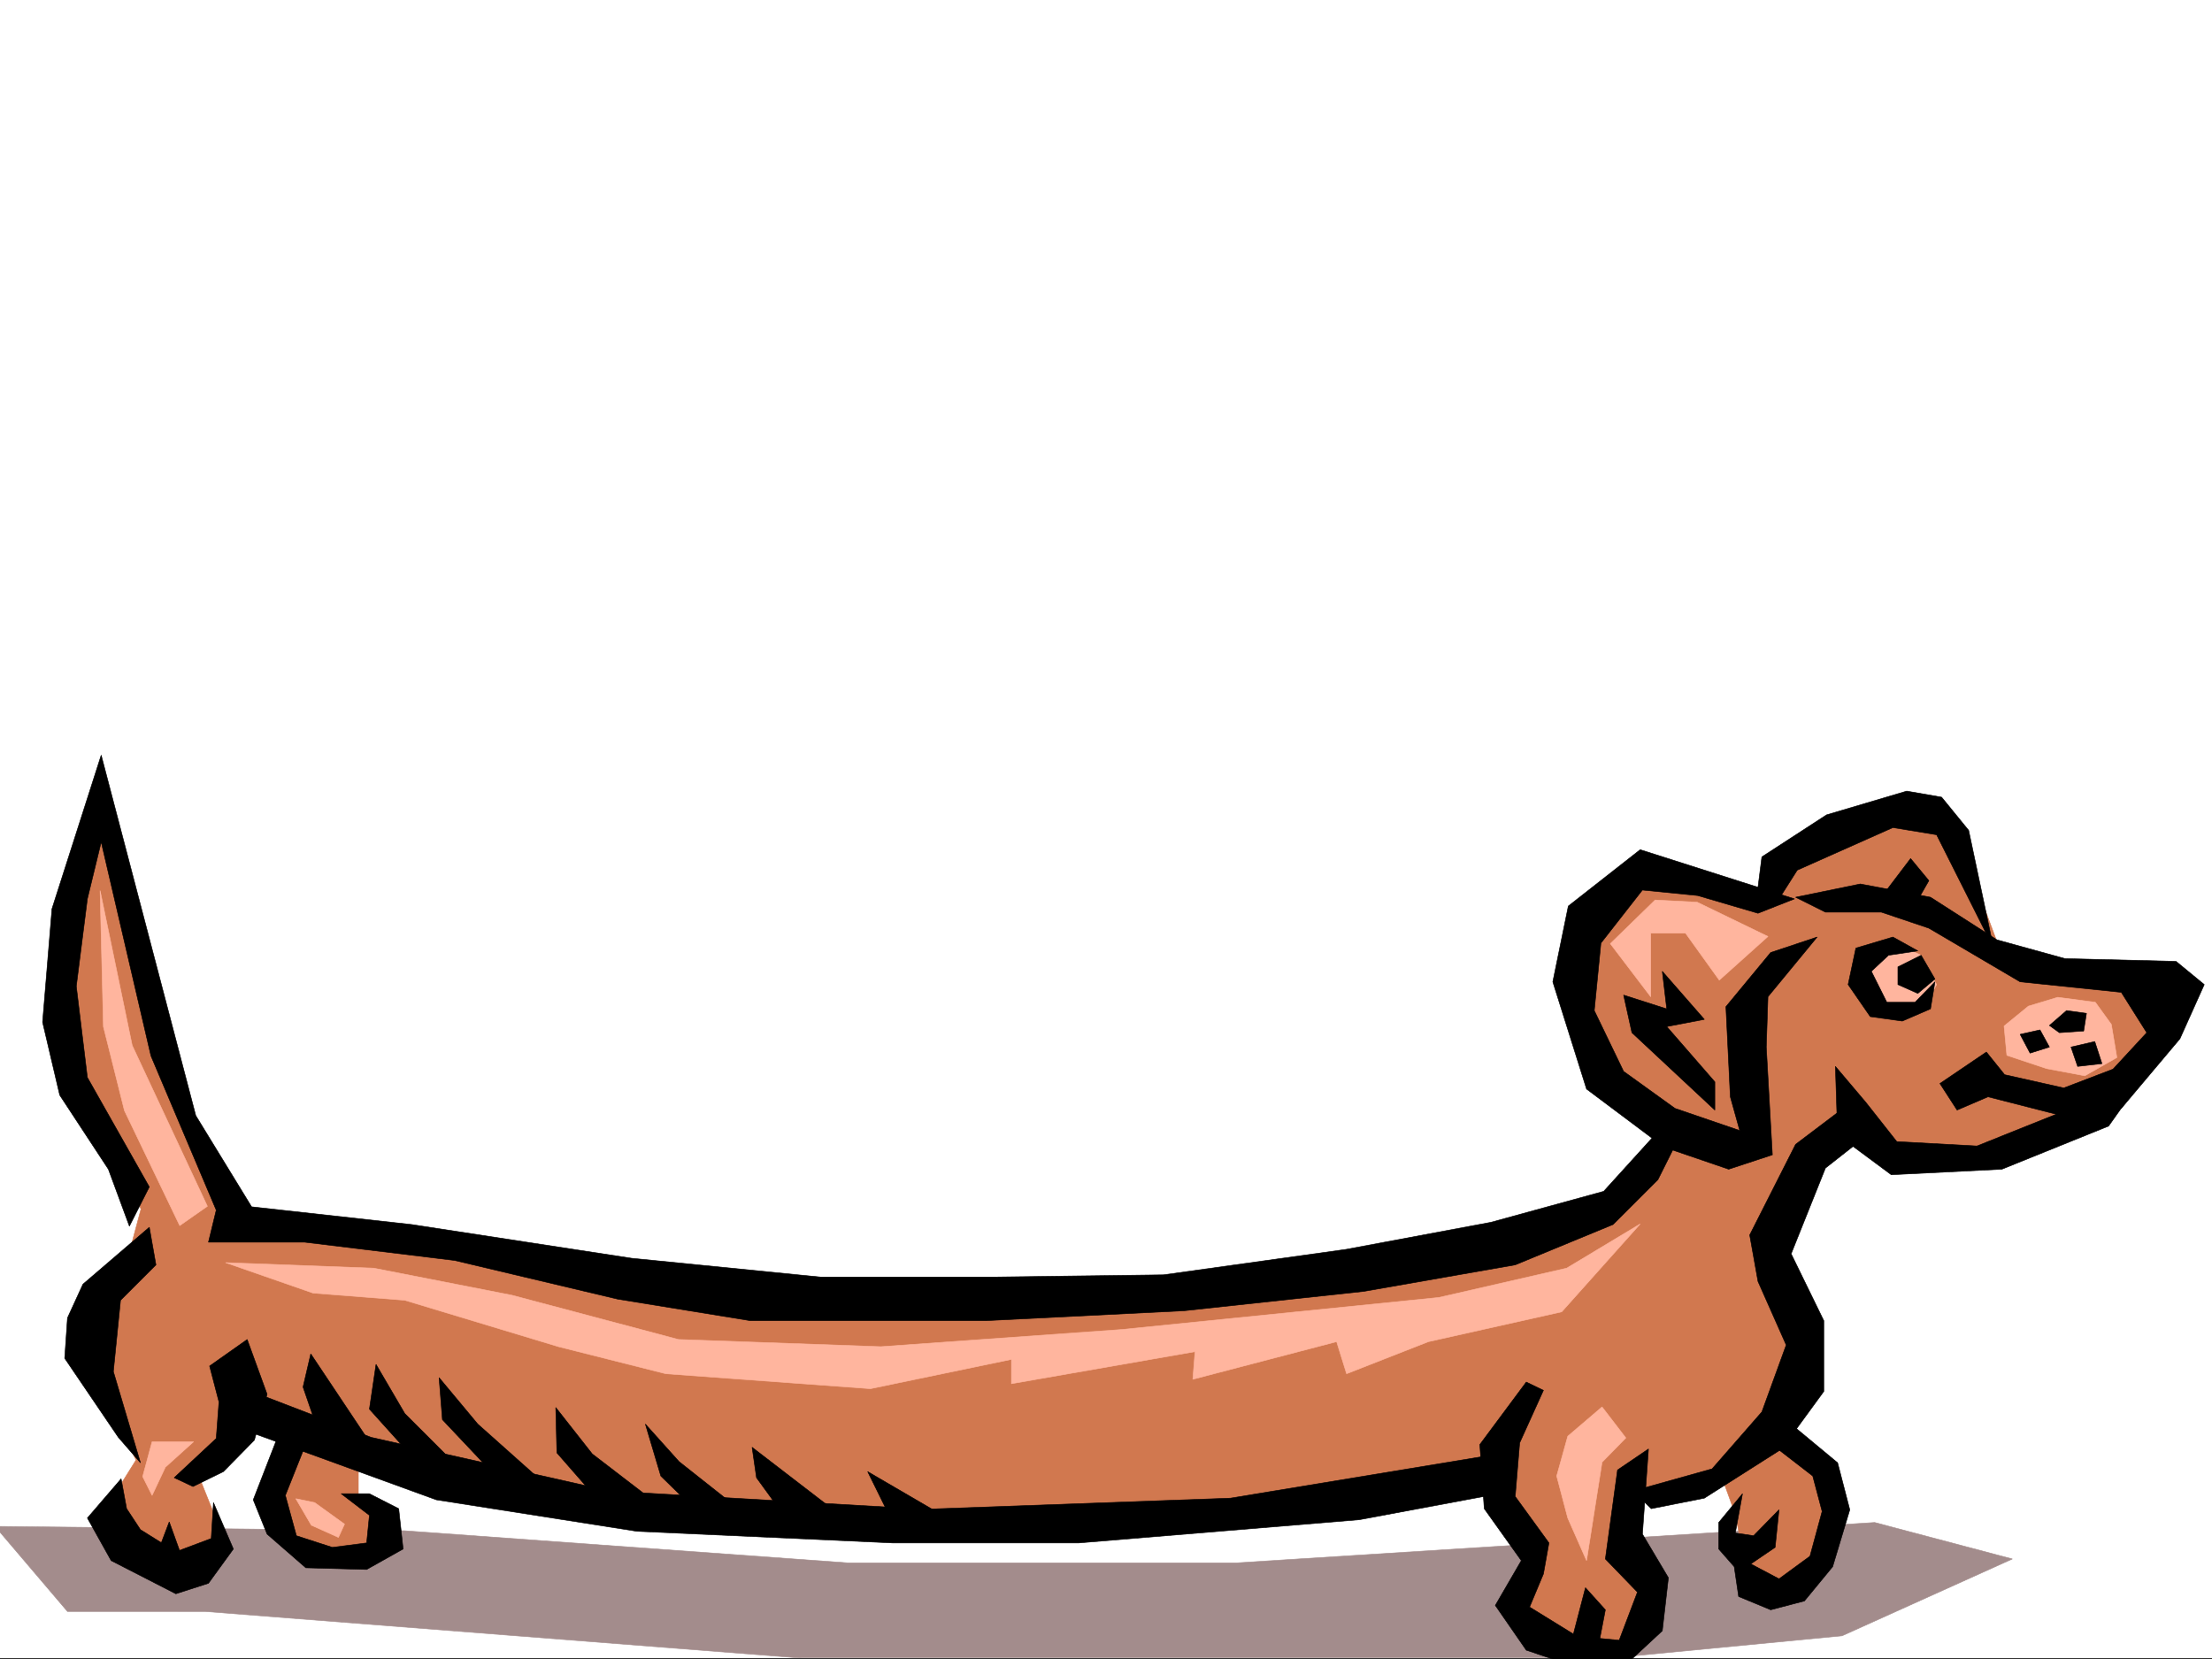
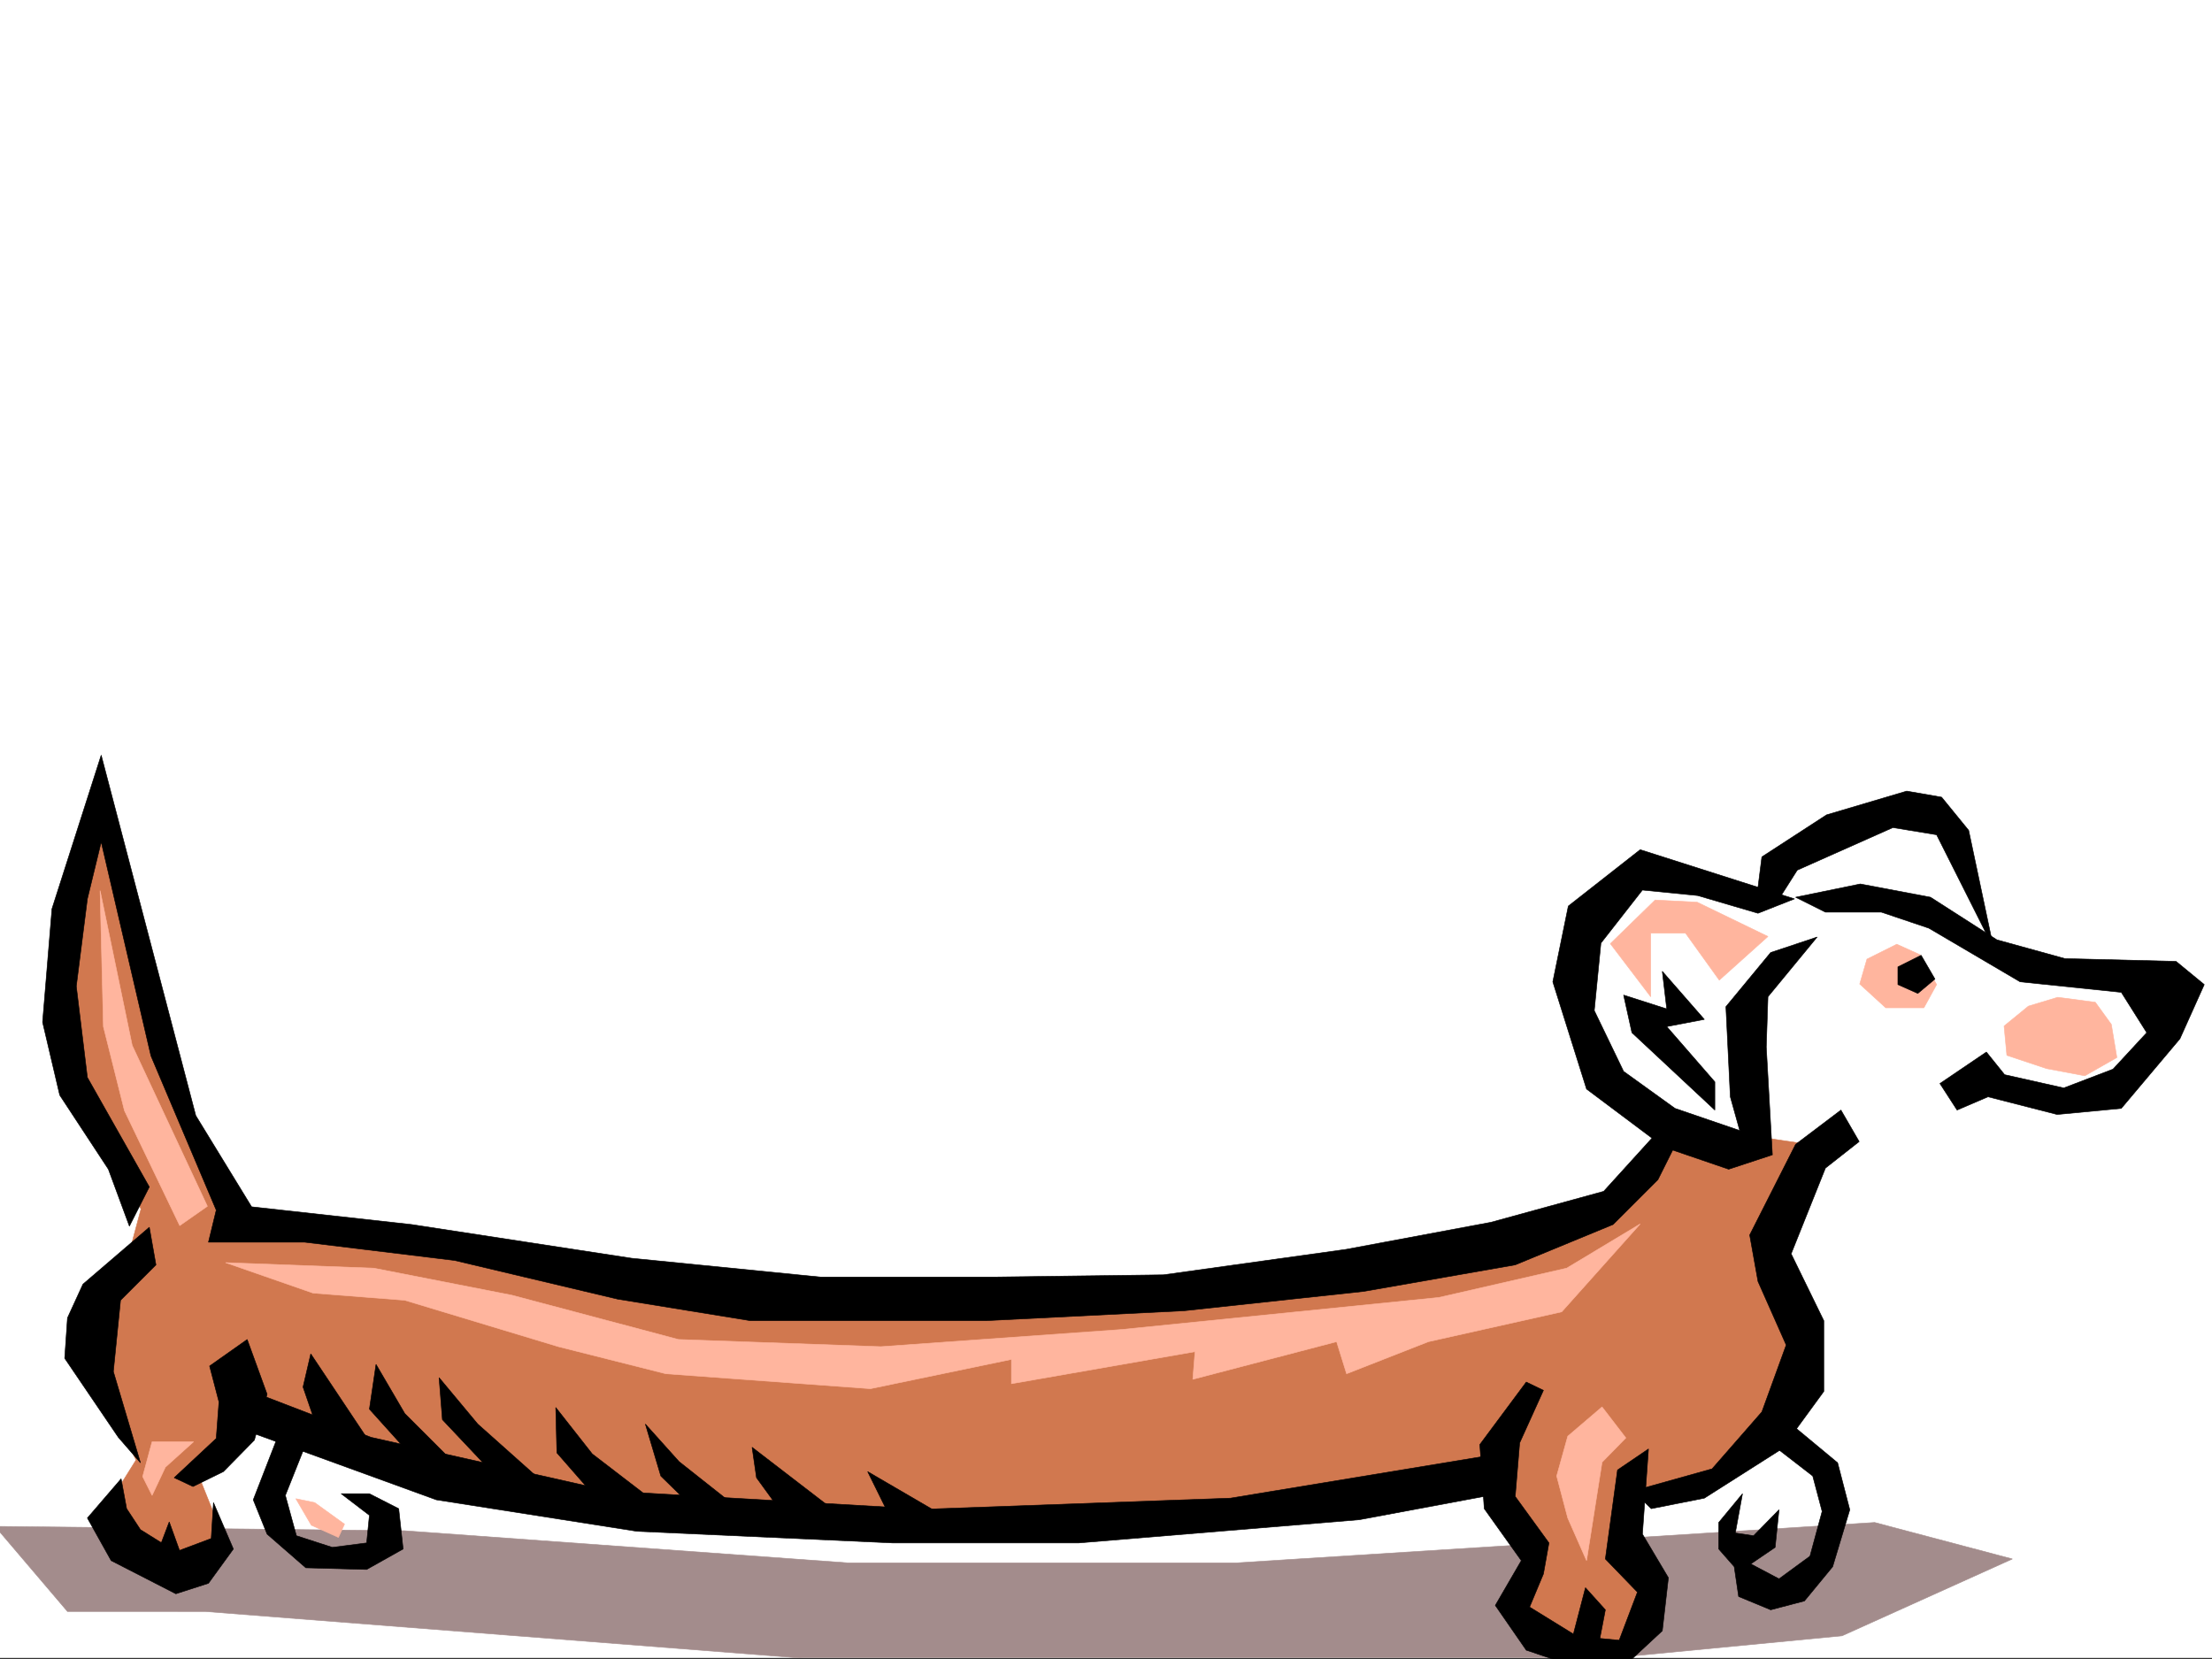
<svg xmlns="http://www.w3.org/2000/svg" width="2997.016" height="2248.25">
  <rect width="100%" height="100%" fill="#333333" stroke="none" />
  <defs>
    <clipPath id="a">
-       <path d="M0 0h2997v2244.137H0Zm0 0" />
-     </clipPath>
+       </clipPath>
    <clipPath id="b">
      <path d="M0 2060h2727v184.137H0Zm0 0" />
    </clipPath>
    <clipPath id="c">
      <path d="M0 2060h2728v184.137H0Zm0 0" />
    </clipPath>
    <clipPath id="d">
      <path d="M2005 1870h256v376.09h-256zm0 0" />
    </clipPath>
    <clipPath id="e">
      <path d="M2004 1869h258v377.09h-258zm0 0" />
    </clipPath>
  </defs>
  <path fill="#fff" d="M0 2246.297h2997.016V0H0Zm0 0" />
  <g clip-path="url(#a)" transform="translate(0 2.16)">
-     <path fill="#fff" fill-rule="evenodd" stroke="#fff" stroke-linecap="square" stroke-linejoin="bevel" stroke-miterlimit="10" stroke-width=".743" d="M.742 2244.137h2995.531V-2.16H.743Zm0 0" />
-   </g>
+     </g>
  <g clip-path="url(#b)" transform="translate(0 2.16)">
    <path fill="#a38c8c" fill-rule="evenodd" d="m-6.727 2065.879 555.184 5.98 599.402 43.442h528.243l863.875-54.66 186.543 49.422-230.766 104.12-467.52 44.926-830.914-5.98-919.36-71.906H91.415Zm0 0" />
  </g>
  <g clip-path="url(#c)" transform="translate(0 2.16)">
    <path fill="none" stroke="#a38c8c" stroke-linecap="square" stroke-linejoin="bevel" stroke-miterlimit="10" stroke-width=".743" d="m-6.727 2065.879 555.184 5.98 599.402 43.442h528.243l863.875-54.66 186.543 49.421-230.766 104.122-467.52 44.925-830.914-5.98-919.36-71.906H91.415Zm0 0" />
  </g>
-   <path fill="#d1784f" fill-rule="evenodd" stroke="#d1784f" stroke-linecap="square" stroke-linejoin="bevel" stroke-miterlimit="10" stroke-width=".743" d="m2334.66 1561.691-138.61-59.937-62.91-150.535 23.97-119.844 69.675-66.664 169.34 56.93 6.727-49.422 188.07-91.38 58.453 44.184 65.926 176.774 222.515 29.207-56.183 150.535-169.344 86.879h-135.598l-82.425-60.644-80.153 86.882zm-11.222 413.446 27.722 76.402 20.957 107.133h51.73l49.423-66.664 13.492-74.176-41.957-52.43-48.68-17.207zm-1899.36-56.93-49.46 126.606 38.237 66.664 62.915-3.75 44.964-23.227v-43.441l-35.23-16.461v-66.664zm0 0" />
  <path fill="#d1784f" fill-rule="evenodd" stroke="#d1784f" stroke-linecap="square" stroke-linejoin="bevel" stroke-miterlimit="10" stroke-width=".743" d="m139.352 1078.574-55.442 193.23v143.067l107.133 223.223-37.457 139.312-6.727 123.598 37.457 77.144-37.457 59.899 37.457 59.941 80.157 43.442 44.222-43.442-44.222-110.105 61.465-76.403 104.867 46.454 412.855 89.851 630.137 17.242 541.691-66.664 54.7 116.086-23.97 83.91 79.415 39.688 94.387-16.465 9.773-73.43-24.004-53.175 3.75-64.395 146.117-32.219 93.645-113.86-25.453-132.55-30.73-71.16 62.206-129.578-197.808-29.207-61.465 116.086-409.844 92.863-766.48 26.98-700.555-99.628-104.121-213.446zm0 0" />
  <path fill="#ffb59e" fill-rule="evenodd" stroke="#ffb59e" stroke-linecap="square" stroke-linejoin="bevel" stroke-miterlimit="10" stroke-width=".743" d="m305.684 1710.742 200.816 7.508 187.29 36.676 225.53 59.941 274.246 9.735 325.938-23.227 430.062-43.438 173.055-39.687 99.668-59.941-106.39 119.097-180.567 40.43-110.887 43.441-13.488-43.441-194.797 50.95 2.973-37.458-248.758 43.438v-32.961l-191.04 39.726-277.222-20.254-145.37-36.675-208.286-62.91-124.379-9.739zm-170.086-504.078 43.48 209.734 101.895 217.942-37.457 26.238-74.918-155.816-28.504-113.856zm126.644 746.774-38.199 34.445-17.984 38.199-12.75-25.453 12.75-47.191zm138.61 77.144 20.96 35.93 36.715 16.5 8.25-17.985-40.468-29.207zm1769.746-124.34-46.45 39.688-15.015 53.918 15.015 56.93 25.454 57.671 20.996-133.293 32.218-32.96zm71.906-686.832-60.684 59.16 54.7 71.907v-86.141h47.195l45.707 63.656 65.96-59.156-95.91-46.453zm312.446 146.04-35.227-32.22 9.773-33.703 40.43-20.214 31.476 14.234 22.48 40.43-17.241 31.472zm218.023 82.386-53.918-17.988-3.754-39.688 32.96-26.937 39.727-12.004 50.946 6.722 21.699 29.993 7.508 44.925-43.438 24.711zm0 0" />
  <path fill-rule="evenodd" stroke="#000" stroke-linecap="square" stroke-linejoin="bevel" stroke-miterlimit="10" stroke-width=".743" d="m2431.316 1217.887-209.027-66.664-97.398 76.398-20.996 102.64 45.707 145.294 104.906 78.633 87.66 29.988 59.2-19.473-8.25-146.078 2.265-68.148 66.664-80.899-62.95 20.957-60.683 73.43 5.984 122.07 12.746 45.707-87.663-29.988-69.676-50.168-39.727-82.383 8.996-91.375 56.223-71.906 74.918 7.469 81.68 23.968zm0 0" />
  <path fill-rule="evenodd" stroke="#000" stroke-linecap="square" stroke-linejoin="bevel" stroke-miterlimit="10" stroke-width=".743" d="m2252.238 1316.027 56.969 65.141-50.95 9.738 65.18 74.914v38.2l-112.37-104.864-11.262-50.949 58.453 18.73zm129.656-113.859 5.239-41.211 87.664-56.93 108.617-32.18 47.234 8.212 36.676 44.964 33.742 159.528-77.183-153.543-59.195-9.739-129.618 57.672-24.71 38.946zm0 0" />
-   <path fill-rule="evenodd" stroke="#000" stroke-linecap="square" stroke-linejoin="bevel" stroke-miterlimit="10" stroke-width=".743" d="m2541.46 1225.395 47.196-62.168 24.75 29.949-21 36.715zm0 0" />
-   <path fill-rule="evenodd" stroke="#000" stroke-linecap="square" stroke-linejoin="bevel" stroke-miterlimit="10" stroke-width=".743" d="m2432.84 1215.66 87.664-17.988 95.129 17.988 89.93 57.672 92.16 25.453 150.574 3.754 38.238 31.438-32.96 73.43-79.45 94.347-86.922 8.25-93.644-23.969-41.953 17.984-23.227-35.972 62.953-42.656 24.71 30.695 80.157 17.984 66.703-25.492 45.707-49.422-34.484-54.664-137.086-14.23-123.633-72.688-64.437-21.703h-75.7zm0 0" />
+   <path fill-rule="evenodd" stroke="#000" stroke-linecap="square" stroke-linejoin="bevel" stroke-miterlimit="10" stroke-width=".743" d="m2432.84 1215.66 87.664-17.988 95.129 17.988 89.93 57.672 92.16 25.453 150.574 3.754 38.238 31.438-32.96 73.43-79.45 94.347-86.922 8.25-93.644-23.969-41.953 17.984-23.227-35.972 62.953-42.656 24.71 30.695 80.157 17.984 66.703-25.492 45.707-49.422-34.484-54.664-137.086-14.23-123.633-72.688-64.437-21.703h-75.7z" />
  <path fill-rule="evenodd" stroke="#000" stroke-linecap="square" stroke-linejoin="bevel" stroke-miterlimit="10" stroke-width=".743" d="m2602.926 1294.29-31.477 15.718v23.969l26.98 12.003 23.227-19.472zm0 0" />
-   <path fill-rule="evenodd" stroke="#000" stroke-linecap="square" stroke-linejoin="bevel" stroke-miterlimit="10" stroke-width=".743" d="m2598.43 1288.305-33.742-18.727-50.208 14.973-10.476 49.426 29.988 43.437 43.442 6.023 38.199-16.5 6.023-36.675-26.98 27.68h-38.238l-20.958-41.915 23.223-21.738zm296.691 183.495-38.203 53.923-144.629 58.453-149.832 7.469-72.688-53.918-3.007-92.864 41.21 48.68 41.954 53.176 108.66 5.98 136.379-54.66zm-144.594-44.925-13.488-25.453 26.942-6.02 12.746 23.223zm64.438 17.988-8.992-26.238 32.218-7.465 9.735 29.95zm-15.015-75.66-23.223 20.215 13.488 9.738 32.96-2.23 3.755-23.969zm0 0" />
  <path fill-rule="evenodd" stroke="#000" stroke-linecap="square" stroke-linejoin="bevel" stroke-miterlimit="10" stroke-width=".743" d="m2494.266 1504.02-61.426 46.453-62.207 122.812 11.262 62.91 38.199 86.137-32.961 90.637-67.445 77.144-107.137 29.989 24.71 23.968 71.946-14.234 104.906-66.664 56.93-77.926v-95.875l-44.223-90.594 46.45-116.125 45.707-35.933zm0 0" />
  <g clip-path="url(#d)" transform="translate(0 2.16)">
    <path fill-rule="evenodd" d="m2067.922 1870.379-62.914 84.652 5.984 86.88 50.203 70.378-35.23 60.684 41.957 60.683 66.703 22.442 76.441-10.477 41.172-38.2 8.25-71.905-35.191-59.16 8.21-115.344-41.952 28.465-16.461 120.585 43.441 44.926-24.71 65.18-56.97-5.242-64.437-39.723 18.766-44.926 7.468-41.957-45.707-62.91 6.024-72.648 32.215-71.16zm0 0" />
  </g>
  <g clip-path="url(#e)" transform="translate(0 2.16)">
    <path fill="none" stroke="#000" stroke-linecap="square" stroke-linejoin="bevel" stroke-miterlimit="10" stroke-width=".743" d="m2067.922 1870.379-62.914 84.652 5.984 86.88 50.203 70.378-35.23 60.684 41.957 60.683 66.703 22.442 76.441-10.477 41.172-38.2 8.25-71.905-35.191-59.16 8.21-115.344-41.952 28.465-16.461 120.585 43.441 44.926-24.71 65.18-56.97-5.242-64.437-39.723 18.766-44.926 7.468-41.957-45.707-62.91 6.024-72.648 32.215-71.16zm0 0" />
  </g>
  <path fill-rule="evenodd" stroke="#000" stroke-linecap="square" stroke-linejoin="bevel" stroke-miterlimit="10" stroke-width=".743" d="m2148.113 2151.164 26.98 29.953-10.519 54.7-35.93-9.735zm212.785-127.348-32.218 38.985v35.93l20.996 23.968 5.98 40.43 43.442 17.988 45.707-11.965 38.242-46.453 23.223-77.144-16.5-63.653-65.922-54.703-30.73 23.969 62.948 48.68 12.708 47.937-16.461 60.684-41.954 30.691-38.242-20.215 33.004-22.441 5.238-50.95-34.488 35.192-24.71-3.715zm-114.64-490.589-73.434 80.898-152.84 41.957-196.28 36.676-247.27 34.484-228.54 2.973h-236.75l-255.48-25.453-298.215-45.711-216.535-23.969-75.66-123.594-128.129-488.32-66.707 208.207-12.707 153.547 23.226 98.883 65.922 100.37 28.465 77.145 26.98-53.175-83.91-148.309-15.015-123.594 15.016-118.355 18.73-77.145 67.406 289.887 88.446 208.953-10.52 43.438h130.398l203.047 24.71 221.032 52.434 179.824 29.207h318.43l268.968-13.45 243.516-26.233 205.273-35.934 132.63-54.703 60.683-60.645 26.976-53.957zm0 0" />
  <path fill-rule="evenodd" stroke="#000" stroke-linecap="square" stroke-linejoin="bevel" stroke-miterlimit="10" stroke-width=".743" d="m202.305 1662.805-89.93 77.144-20.96 45.707-3.75 54.664 72.683 107.094 29.953 34.488-36.715-123.597 9.734-96.614 47.977-47.937zm-38.203 340.797-45.707 53.175 32.218 57.672 87.664 44.965 44.18-14.23 33.746-46.454-26.98-62.91-3.012 48.68-47.934 17.984-47.976-29.949-18.73-28.465zm71.906-1.485 56.969-53.176 3.714-49.464-12.707-48.68 50.946-35.93L361.87 1889l-17.203 62.168-41.957 42.7-41.211 20.214Zm144.629-66.667-37.496 96.616 18.73 46.45 52.473 45.671 82.422 2.266 49.422-27.723-5.981-54.66-39.687-20.254h-38.24l38.239 29.246-3.754 37.418-46.45 6.024-48.718-15.758-14.977-54.664 32.219-80.895zm0 0" />
  <path fill-rule="evenodd" stroke="#000" stroke-linecap="square" stroke-linejoin="bevel" stroke-miterlimit="10" stroke-width=".743" d="m302.71 1927.2 288.442 104.866 271.98 42.696 346.153 15.718h252.508l379.855-31.433 188.817-35.23v-53.919l-363.36 59.938-414.34 14.977-427.09-24.711-322.929-72.688-161.832-62.168zm0 0" />
  <path fill-rule="evenodd" stroke="#000" stroke-linecap="square" stroke-linejoin="bevel" stroke-miterlimit="10" stroke-width=".743" d="m421.066 1834.336 94.43 141.543-80.195-24.711-24.711-71.906zm88.407 14.234-8.953 60.645 81.64 90.633 60.684 9.734-94.387-94.348zm85.433 17.985 4.496 56.89 75.66 80.157 68.934 12.003-96.656-86.136zm158.082 40.429 1.524 61.426 67.41 77.145 96.656 13.492-116.129-89.149zm121.407 22.485 20.957 70.379 66.703 65.18 54.703-8.25-96.656-76.403zm144.589 31.433 5.985 41.215 45.707 62.91 68.191-11.965zm156.598 32.965 26.234 53.176 81.641 9.734zm-965.027 117.61 18.726-49.461 23.227 64.437zm0 0" />
</svg>